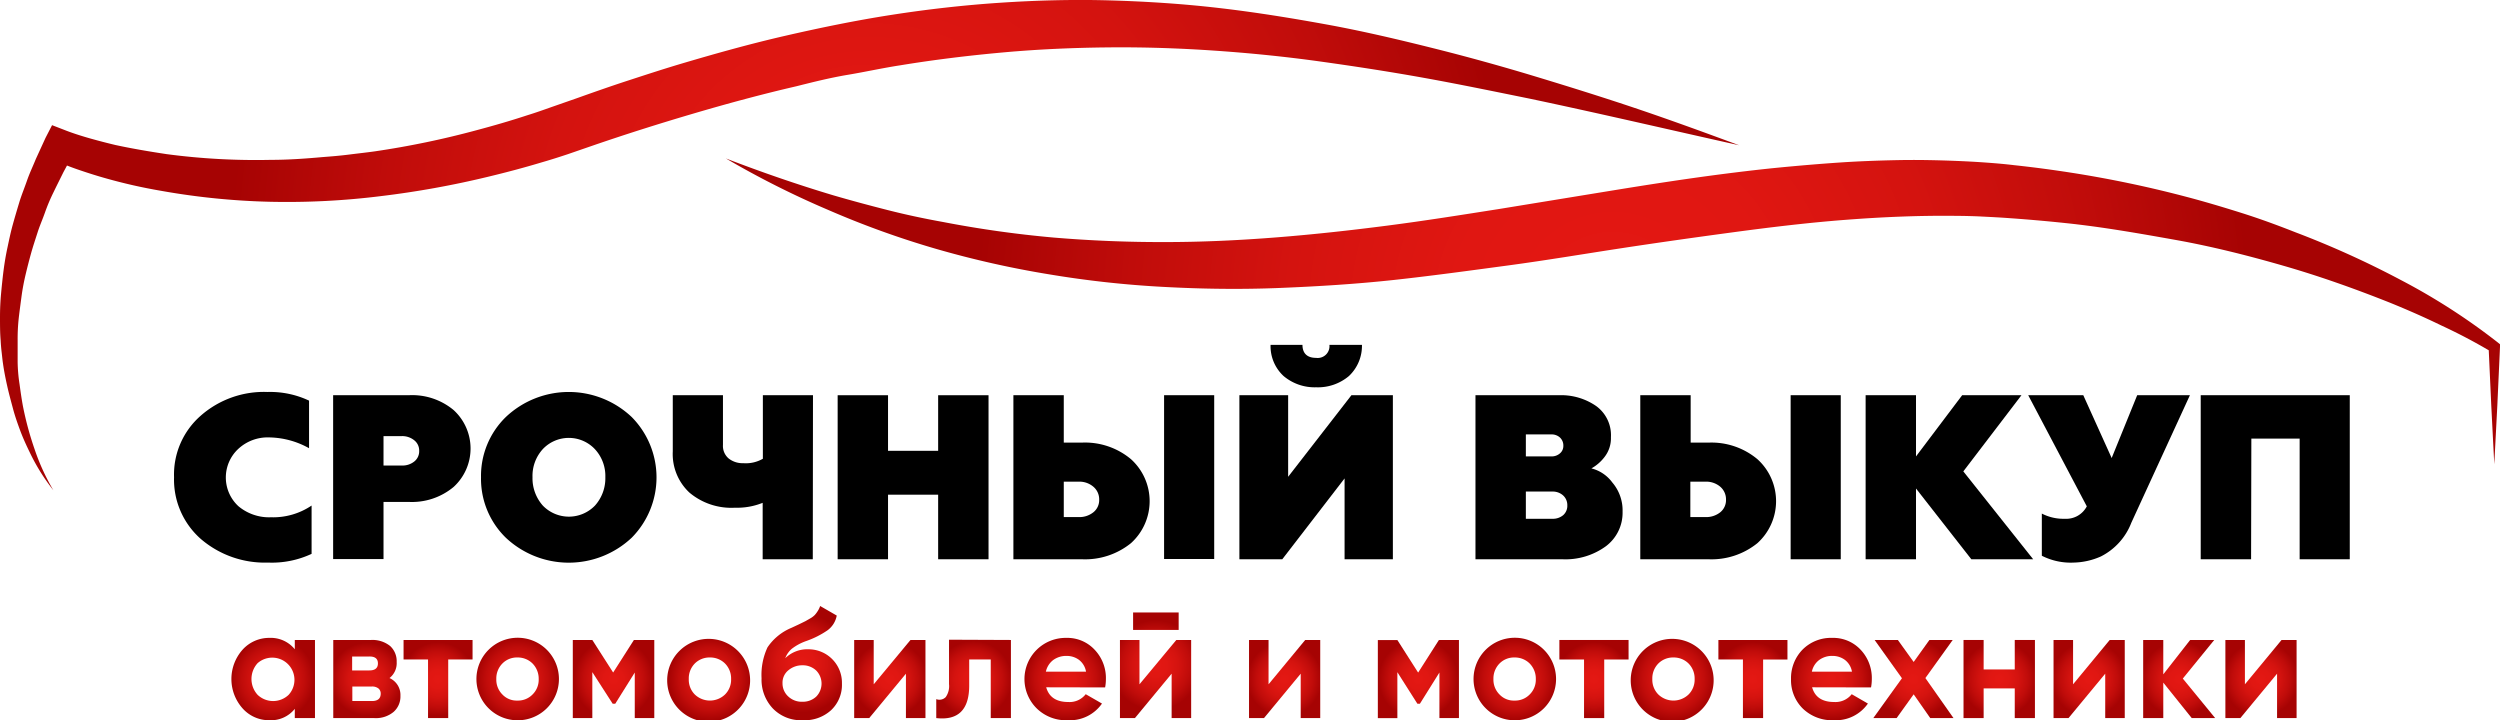
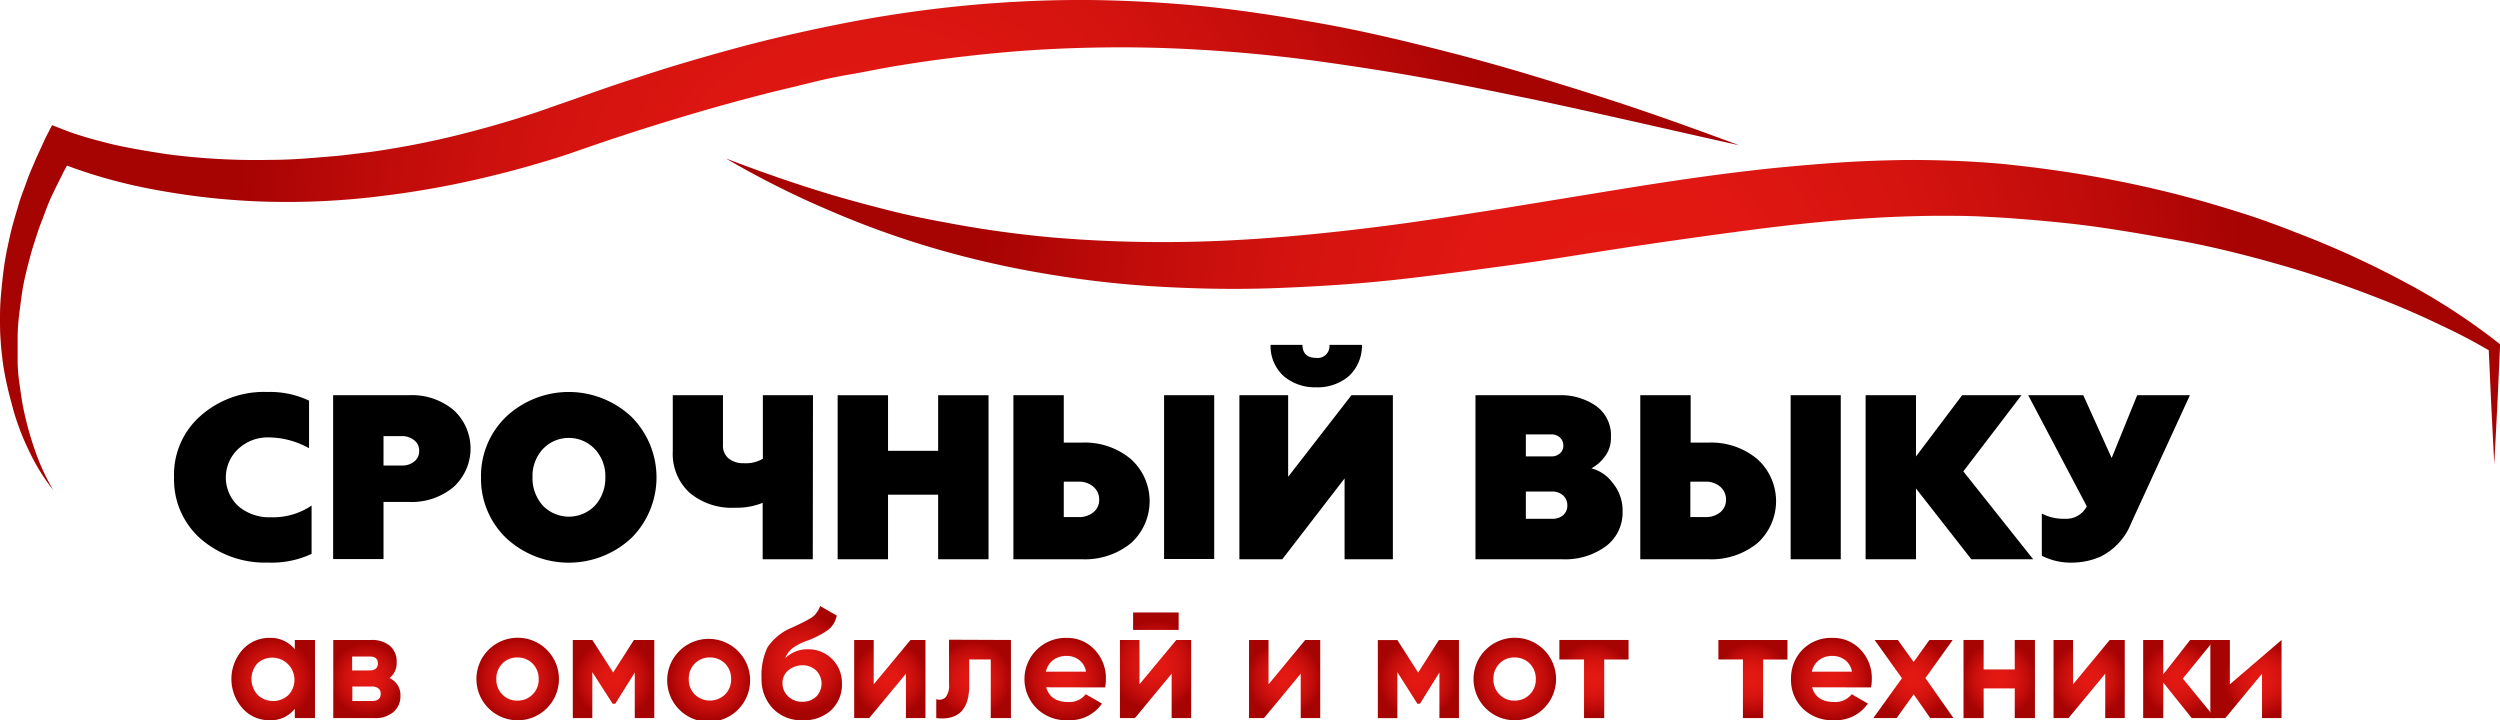
<svg xmlns="http://www.w3.org/2000/svg" xmlns:xlink="http://www.w3.org/1999/xlink" viewBox="0 0 384.08 110.66">
  <defs>
    <style>.cls-1{fill:url(#Безымянный_градиент_26);}.cls-2{fill:url(#Безымянный_градиент_26-2);}.cls-3{fill:url(#Безымянный_градиент_26-4);}.cls-4{fill:url(#Безымянный_градиент_26-5);}.cls-5{fill:url(#Безымянный_градиент_26-6);}.cls-6{fill:url(#Безымянный_градиент_26-7);}.cls-7{fill:url(#Безымянный_градиент_26-8);}.cls-8{fill:url(#Безымянный_градиент_26-9);}.cls-9{fill:url(#Безымянный_градиент_26-10);}.cls-10{fill:url(#Безымянный_градиент_26-11);}.cls-11{fill:url(#Безымянный_градиент_26-12);}.cls-12{fill:url(#Безымянный_градиент_26-13);}.cls-13{fill:url(#Безымянный_градиент_26-14);}.cls-14{fill:url(#Безымянный_градиент_26-15);}.cls-15{fill:url(#Безымянный_градиент_26-16);}.cls-16{fill:url(#Безымянный_градиент_26-17);}.cls-17{fill:url(#Безымянный_градиент_26-18);}.cls-18{fill:url(#Безымянный_градиент_26-19);}.cls-19{fill:url(#Безымянный_градиент_26-20);}.cls-20{fill:url(#Безымянный_градиент_26-21);}.cls-21{fill:url(#Безымянный_градиент_26-22);}.cls-22{fill:url(#Безымянный_градиент_26-23);}.cls-23{fill:url(#Безымянный_градиент_26-24);}.cls-24{fill:url(#Безымянный_градиент_26-25);}.cls-25{fill:url(#Безымянный_градиент_26-26);}</style>
    <radialGradient id="Безымянный_градиент_26" cx="247.8" cy="62.17" r="97.79" gradientTransform="matrix(1, 0, 0, -1, 0, 110.01)" gradientUnits="userSpaceOnUse">
      <stop offset="0" stop-color="#e41813" />
      <stop offset="0.25" stop-color="#e01712" />
      <stop offset="0.51" stop-color="#d4130f" />
      <stop offset="0.76" stop-color="#c00c0a" />
      <stop offset="1" stop-color="#a60303" />
    </radialGradient>
    <radialGradient id="Безымянный_градиент_26-2" cx="133.6" cy="72.35" r="98.15" xlink:href="#Безымянный_градиент_26" />
    <radialGradient id="Безымянный_градиент_26-4" cx="41.97" cy="5.68" r="6.38" xlink:href="#Безымянный_градиент_26" />
    <radialGradient id="Безымянный_градиент_26-5" cx="56.36" cy="5.68" r="5.6" xlink:href="#Безымянный_градиент_26" />
    <radialGradient id="Безымянный_градиент_26-6" cx="67.3" cy="5.68" r="5.66" xlink:href="#Безымянный_градиент_26" />
    <radialGradient id="Безымянный_градиент_26-7" cx="79.5" cy="5.68" r="6.34" xlink:href="#Безымянный_градиент_26" />
    <radialGradient id="Безымянный_градиент_26-8" cx="94.28" cy="5.68" r="6.12" xlink:href="#Безымянный_градиент_26" />
    <radialGradient id="Безымянный_градиент_26-9" cx="109.07" cy="5.68" r="6.34" xlink:href="#Безымянный_градиент_26" />
    <radialGradient id="Безымянный_градиент_26-10" cx="123.17" cy="8.14" r="7.6" xlink:href="#Безымянный_градиент_26" />
    <radialGradient id="Безымянный_градиент_26-11" cx="136.71" cy="5.68" r="5.74" xlink:href="#Безымянный_градиент_26" />
    <radialGradient id="Безымянный_градиент_26-12" cx="149.57" cy="5.66" r="5.88" xlink:href="#Безымянный_градиент_26" />
    <radialGradient id="Безымянный_градиент_26-13" cx="163.7" cy="5.68" r="6.27" xlink:href="#Безымянный_градиент_26" />
    <radialGradient id="Безымянный_градиент_26-14" cx="177.53" cy="7.8" r="6.92" xlink:href="#Безымянный_градиент_26" />
    <radialGradient id="Безымянный_градиент_26-15" cx="197.34" cy="5.68" r="5.75" xlink:href="#Безымянный_градиент_26" />
    <radialGradient id="Безымянный_градиент_26-16" cx="217.91" cy="5.68" r="6.12" xlink:href="#Безымянный_градиент_26" />
    <radialGradient id="Безымянный_градиент_26-17" cx="232.69" cy="5.68" r="6.34" xlink:href="#Безымянный_градиент_26" />
    <radialGradient id="Безымянный_градиент_26-18" cx="244.88" cy="5.68" r="5.67" xlink:href="#Безымянный_градиент_26" />
    <radialGradient id="Безымянный_градиент_26-19" cx="257.1" cy="5.68" r="6.34" xlink:href="#Безымянный_градиент_26" />
    <radialGradient id="Безымянный_градиент_26-20" cx="269.3" cy="5.68" r="5.66" xlink:href="#Безымянный_градиент_26" />
    <radialGradient id="Безымянный_градиент_26-21" cx="281.36" cy="5.68" r="6.27" xlink:href="#Безымянный_градиент_26" />
    <radialGradient id="Безымянный_градиент_26-22" cx="293.94" cy="5.68" r="6.09" xlink:href="#Безымянный_градиент_26" />
    <radialGradient id="Безымянный_градиент_26-23" cx="307.15" cy="5.68" r="5.75" xlink:href="#Безымянный_градиент_26" />
    <radialGradient id="Безымянный_градиент_26-24" cx="320.94" cy="5.68" r="5.75" xlink:href="#Безымянный_градиент_26" />
    <radialGradient id="Безымянный_градиент_26-25" cx="334.79" cy="5.68" r="5.77" xlink:href="#Безымянный_градиент_26" />
    <radialGradient id="Безымянный_градиент_26-26" cx="347.34" cy="5.68" r="5.75" xlink:href="#Безымянный_градиент_26" />
  </defs>
  <title>logo</title>
  <g id="Слой_2" data-name="Слой 2">
    <g id="Слой_1-2" data-name="Слой 1">
      <g id="Objects">
        <path class="cls-1" d="M383.2,71.32l-.46-9-.41-9,.35.69a83.32,83.32,0,0,0-7.6-4c-2.59-1.26-5.23-2.42-7.89-3.5-5.35-2.13-10.76-4.06-16.27-5.65s-11.08-3-16.68-4-11.26-2-16.93-2.59q-4.26-.45-8.53-.75c-1.31-.1-2.9-.18-4.27-.25s-2.78-.1-4.2-.11c-5.66-.06-11.34.19-17,.63s-11.38,1.13-17.09,1.9S254.76,37.27,249,38.15,237.5,40,231.7,40.78,220.1,42.36,214.24,43s-11.75,1-17.66,1.24-11.85.16-17.77-.16a156.49,156.49,0,0,1-17.67-1.94,148.76,148.76,0,0,1-17.31-3.9,138.41,138.41,0,0,1-16.62-6,137.87,137.87,0,0,1-15.69-7.9c5.48,2.11,10.94,4,16.48,5.66,2.77.81,5.57,1.56,8.36,2.27s5.61,1.31,8.44,1.82a167.92,167.92,0,0,0,17,2.4q8.56.72,17.15.7c5.72,0,11.44-.27,17.15-.72s11.42-1.08,17.13-1.82S224.64,33,230.36,32.1l17.21-2.81c5.76-.94,11.55-1.84,17.39-2.59,2.92-.37,5.85-.72,8.79-1s5.89-.53,8.85-.73,5.94-.31,8.92-.37,6,0,9,.12c1.49.06,3,.14,4.53.25s2.85.22,4.43.41c3,.32,5.9.71,8.84,1.17a175.09,175.09,0,0,1,17.43,3.65c2.87.75,5.71,1.6,8.54,2.49s5.61,1.91,8.37,3A142,142,0,0,1,368.81,43a97.46,97.46,0,0,1,14.9,9.59l.37.3v.4l-.41,9Z" />
        <path class="cls-2" d="M8.2,75.32a30.63,30.63,0,0,1-3.69-5.95c-.51-1.05-1-2.13-1.41-3.23S2.3,63.93,2,62.8s-.62-2.28-.88-3.44S.62,57,.46,55.86c-.09-.59-.14-1.18-.21-1.77S.13,52.9.1,52.31C0,51.12,0,49.93,0,48.74s.05-2.39.16-3.58.23-2.38.38-3.56.35-2.37.6-3.54.49-2.34.81-3.5.66-2.3,1-3.43.81-2.26,1.2-3.39.91-2.21,1.36-3.32L7,21.17l1-1.94,2.25.87c1.07.41,2.4.83,3.64,1.18s2.55.69,3.85,1c2.59.56,5.21,1,7.86,1.4a104.34,104.34,0,0,0,16,.88c2.67,0,5.33-.19,8-.43,1.33-.1,2.67-.21,4-.38s2.66-.31,4-.5A134.22,134.22,0,0,0,73.23,20c2.59-.69,5.16-1.43,7.71-2.27,1.28-.39,2.54-.84,3.81-1.29l3.87-1.35c2.58-.92,5.16-1.83,7.83-2.7s5.3-1.73,8-2.54c5.33-1.58,10.7-3.09,16.14-4.34S131.46,3.14,137,2.28,148.09.79,153.68.42s11.2-.52,16.79-.36,11.18.52,16.72,1.16,11,1.52,16.5,2.52S214.55,6,219.92,7.34s10.69,2.81,16,4.42,10.53,3.24,15.74,5S262,20.4,267.2,22.32c-10.75-2.39-21.45-4.9-32.18-7.16-5.37-1.09-10.73-2.2-16.1-3.17s-10.76-1.8-16.15-2.55S192,8.15,186.59,7.78s-10.8-.55-16.19-.5-10.77.28-16.13.76-10.71,1.13-16,2c-2.67.41-5.31,1-8,1.45s-5.29,1.1-7.91,1.76c-5.27,1.22-10.5,2.63-15.7,4.16s-10.31,3.14-15.55,4.94L87.2,23.7c-1.33.44-2.67.87-4,1.25-2.69.81-5.41,1.53-8.15,2.19a142.23,142.23,0,0,1-16.62,3A116.25,116.25,0,0,1,41.54,31,109.93,109.93,0,0,1,24.66,29.3a81.17,81.17,0,0,1-8.28-1.87c-1.37-.38-2.73-.81-4.08-1.27a42,42,0,0,1-4.11-1.62l3.16-1.08-1.61,3c-.49,1-1,2-1.48,3a28.87,28.87,0,0,0-1.32,3.1c-.38,1.1-.83,2.09-1.17,3.16s-.7,2.13-1,3.21-.58,2.17-.84,3.27-.47,2.2-.62,3.32-.3,2.23-.43,3.35a29.32,29.32,0,0,0-.17,3.38v3.4A24.68,24.68,0,0,0,3,59c.15,1.09.31,2.26.52,3.38A48.77,48.77,0,0,0,5.31,69,33,33,0,0,0,8.2,75.32Z" />
-         <path class="cls-2" d="M8.2,75.32a30.63,30.63,0,0,1-3.69-5.95c-.51-1.05-1-2.13-1.41-3.23S2.3,63.93,2,62.8s-.62-2.28-.88-3.44S.62,57,.46,55.86c-.09-.59-.14-1.18-.21-1.77S.13,52.9.1,52.31C0,51.12,0,49.93,0,48.74s.05-2.39.16-3.58.23-2.38.38-3.56.35-2.37.6-3.54.49-2.34.81-3.5.66-2.3,1-3.43.81-2.26,1.2-3.39.91-2.21,1.36-3.32L7,21.17l1-1.94,2.25.87c1.07.41,2.4.83,3.64,1.18s2.55.69,3.85,1c2.59.56,5.21,1,7.86,1.4a104.34,104.34,0,0,0,16,.88c2.67,0,5.33-.19,8-.43,1.33-.1,2.67-.21,4-.38s2.66-.31,4-.5A134.22,134.22,0,0,0,73.23,20c2.59-.69,5.16-1.43,7.71-2.27,1.28-.39,2.54-.84,3.81-1.29l3.87-1.35c2.58-.92,5.16-1.83,7.83-2.7s5.3-1.73,8-2.54c5.33-1.58,10.7-3.09,16.14-4.34S131.46,3.14,137,2.28,148.09.79,153.68.42s11.2-.52,16.79-.36,11.18.52,16.72,1.16,11,1.52,16.5,2.52S214.55,6,219.92,7.34s10.69,2.81,16,4.42,10.53,3.24,15.74,5S262,20.4,267.2,22.32c-10.75-2.39-21.45-4.9-32.18-7.16-5.37-1.09-10.73-2.2-16.1-3.17s-10.76-1.8-16.15-2.55S192,8.15,186.59,7.78s-10.8-.55-16.19-.5-10.77.28-16.13.76-10.71,1.13-16,2c-2.67.41-5.31,1-8,1.45s-5.29,1.1-7.91,1.76c-5.27,1.22-10.5,2.63-15.7,4.16s-10.31,3.14-15.55,4.94L87.2,23.7c-1.33.44-2.67.87-4,1.25-2.69.81-5.41,1.53-8.15,2.19a142.23,142.23,0,0,1-16.62,3A116.25,116.25,0,0,1,41.54,31,109.93,109.93,0,0,1,24.66,29.3a81.17,81.17,0,0,1-8.28-1.87c-1.37-.38-2.73-.81-4.08-1.27a42,42,0,0,1-4.11-1.62l3.16-1.08-1.61,3c-.49,1-1,2-1.48,3a28.87,28.87,0,0,0-1.32,3.1c-.38,1.1-.83,2.09-1.17,3.16s-.7,2.13-1,3.21-.58,2.17-.84,3.27-.47,2.2-.62,3.32-.3,2.23-.43,3.35a29.32,29.32,0,0,0-.17,3.38v3.4A24.68,24.68,0,0,0,3,59c.15,1.09.31,2.26.52,3.38A48.77,48.77,0,0,0,5.31,69,33,33,0,0,0,8.2,75.32Z" />
        <path class="cls-3" d="M45.29,98.32h3.1v12h-3.1V108.9a4.69,4.69,0,0,1-3.91,1.75,5.43,5.43,0,0,1-4.12-1.83,6.78,6.78,0,0,1,0-9A5.49,5.49,0,0,1,41.38,98a4.75,4.75,0,0,1,3.91,1.75Zm-5.71,8.43a3.45,3.45,0,0,0,4.76,0,3.41,3.41,0,0,0-4.76-4.87A3.61,3.61,0,0,0,39.58,106.75Z" />
        <path class="cls-4" d="M59.84,104.17a2.85,2.85,0,0,1,1.68,2.74,3.14,3.14,0,0,1-1.05,2.46,4.24,4.24,0,0,1-3,.95H51.2v-12H57a4.34,4.34,0,0,1,2.94.93,3.15,3.15,0,0,1,1,2.45A2.9,2.9,0,0,1,59.84,104.17Zm-3.1-3.31H54.1V103h2.64q1.32,0,1.32-1.08C58.06,101.2,57.62,100.85,56.74,100.86Zm.41,6.84c.89,0,1.34-.38,1.34-1.15a1,1,0,0,0-.36-.79,1.55,1.55,0,0,0-1-.29h-3v2.23Z" />
-         <path class="cls-5" d="M72.6,98.32v3H68.86v9h-3.1v-9H62v-3Z" />
        <path class="cls-6" d="M84,108.82a6.34,6.34,0,1,1,0-9A6.35,6.35,0,0,1,84,108.82Zm-6.82-2.13a3,3,0,0,0,2.31.94,3.1,3.1,0,0,0,2.33-.94,3.17,3.17,0,0,0,.94-2.37,3.32,3.32,0,0,0-.94-2.38,3.22,3.22,0,0,0-2.33-.93,3.12,3.12,0,0,0-2.31.93,3.27,3.27,0,0,0-.93,2.38A3.2,3.2,0,0,0,77.18,106.69Z" />
        <path class="cls-7" d="M100.52,98.32v12h-3v-7l-3,4.8h-.39L91,103.26v7.06H88v-12h3l3.2,5,3.19-5Z" />
        <path class="cls-8" d="M113.57,108.82a6.37,6.37,0,1,1,0-8.6A6.37,6.37,0,0,1,113.57,108.82Zm-6.83-2.13a3.35,3.35,0,0,0,4.65,0,3.2,3.2,0,0,0,.93-2.37,3.27,3.27,0,0,0-.93-2.38,3.22,3.22,0,0,0-2.33-.93,3.18,3.18,0,0,0-2.32.93,3.26,3.26,0,0,0-.92,2.38A3.21,3.21,0,0,0,106.74,106.69Z" />
        <path class="cls-9" d="M123.29,110.65a6,6,0,0,1-4.57-1.82A6.44,6.44,0,0,1,117,104.2a10,10,0,0,1,.91-4.74,8.22,8.22,0,0,1,3.67-3l1.16-.54,1-.49.75-.43a3.13,3.13,0,0,0,.69-.52,4.31,4.31,0,0,0,.44-.59,3.2,3.2,0,0,0,.38-.79l2.55,1.47a3.61,3.61,0,0,1-1.41,2.26,13.76,13.76,0,0,1-3.27,1.65,7.88,7.88,0,0,0-2.23,1.2,3.51,3.51,0,0,0-1,1.44,4.86,4.86,0,0,1,3.6-1.37,5.14,5.14,0,0,1,5.11,5.17v.13a5.35,5.35,0,0,1-1.67,4.06A6.05,6.05,0,0,1,123.29,110.65ZM121.1,107a3,3,0,0,0,2.17.81,3,3,0,0,0,2.13-.79,2.86,2.86,0,0,0,0-4,3,3,0,0,0-2.16-.81,3.27,3.27,0,0,0-2.1.75,2.44,2.44,0,0,0-.92,2A2.71,2.71,0,0,0,121.1,107Z" />
        <path class="cls-10" d="M139.88,98.32h2.3v12h-3V103.5l-5.64,6.82h-2.31v-12h3v6.81Z" />
        <path class="cls-11" d="M155.31,98.32v12h-3.1v-9H148.9v4c0,3.71-1.69,5.39-5.06,5v-2.91a1.35,1.35,0,0,0,1.46-.32,2.94,2.94,0,0,0,.5-2V98.28Z" />
        <path class="cls-12" d="M160.73,105.59c.42,1.5,1.55,2.26,3.39,2.26a3.13,3.13,0,0,0,2.68-1.2l2.5,1.44a6,6,0,0,1-5.23,2.56,6.44,6.44,0,0,1-4.78-1.8A6.33,6.33,0,0,1,163.83,98a5.72,5.72,0,0,1,4.35,1.83,6.3,6.3,0,0,1,1.72,4.51,6.75,6.75,0,0,1-.12,1.27Zm0-2.4h6.12a2.91,2.91,0,0,0-1.09-1.82,3.17,3.17,0,0,0-1.88-.6,3.4,3.4,0,0,0-2.07.63,3.07,3.07,0,0,0-1.13,1.79Z" />
        <path class="cls-13" d="M180.72,98.32H183v12h-3V103.5l-5.64,6.82h-2.3v-12h3v6.81Zm-6.64-1.54V94.09h7v2.69Z" />
        <path class="cls-14" d="M200.52,98.32h2.31v12h-3V103.5l-5.64,6.82h-2.3v-12h3v6.81Z" />
        <path class="cls-15" d="M224.14,98.32v12h-3v-7l-3,4.8h-.38l-3.08-4.85v7.06h-3v-12h3l3.19,5,3.19-5Z" />
        <path class="cls-16" d="M237.19,108.82a6.34,6.34,0,1,1,0-9A6.35,6.35,0,0,1,237.19,108.82Zm-6.82-2.13a3,3,0,0,0,2.31.94,3.1,3.1,0,0,0,2.33-.94,3.17,3.17,0,0,0,.94-2.37,3.32,3.32,0,0,0-.94-2.38,3.22,3.22,0,0,0-2.33-.93,3.12,3.12,0,0,0-2.31.93,3.27,3.27,0,0,0-.93,2.38A3.2,3.2,0,0,0,230.37,106.69Z" />
        <path class="cls-17" d="M250.2,98.32v3h-3.74v9h-3.1v-9h-3.79v-3Z" />
-         <path class="cls-18" d="M261.6,108.82a6.37,6.37,0,1,1,0-8.6A6.37,6.37,0,0,1,261.6,108.82Zm-6.83-2.13a3.35,3.35,0,0,0,4.65,0,3.2,3.2,0,0,0,.93-2.37,3.27,3.27,0,0,0-.93-2.38,3.22,3.22,0,0,0-2.33-.93,3.18,3.18,0,0,0-2.32.93,3.26,3.26,0,0,0-.92,2.38A3.21,3.21,0,0,0,254.77,106.69Z" />
        <path class="cls-19" d="M274.61,98.32v3h-3.74v9h-3.1v-9H264v-3Z" />
        <path class="cls-20" d="M278.4,105.59c.42,1.5,1.55,2.26,3.39,2.26a3.16,3.16,0,0,0,2.69-1.2l2.49,1.44a6,6,0,0,1-5.23,2.56,6.48,6.48,0,0,1-4.78-1.8,6.12,6.12,0,0,1-1.8-4.53,6.27,6.27,0,0,1,1.78-4.53A6.16,6.16,0,0,1,281.5,98a5.74,5.74,0,0,1,4.36,1.83,6.33,6.33,0,0,1,1.71,4.51,6.75,6.75,0,0,1-.12,1.27Zm0-2.4h6.12a2.88,2.88,0,0,0-1.1-1.82,3.17,3.17,0,0,0-1.88-.6,3.31,3.31,0,0,0-2.06.63,3,3,0,0,0-1.12,1.79Z" />
        <path class="cls-21" d="M300.12,110.32h-3.57L294,106.67l-2.62,3.65H287.8l4.4-6.12L288,98.32h3.57L294,101.7l2.42-3.38H300l-4.2,5.85Z" />
        <path class="cls-22" d="M309.53,98.32h3.1v12h-3.1v-4.56h-4.78v4.56h-3.09v-12h3.09v4.53h4.78Z" />
        <path class="cls-23" d="M324.12,98.32h2.31v12h-3V103.5l-5.64,6.82h-2.3v-12h3v6.81Z" />
        <path class="cls-24" d="M340.32,110.32h-3.6l-4.37-5.45v5.45h-3.09v-12h3.09v5.28l4.13-5.28h3.7l-4.83,5.93Z" />
-         <path class="cls-25" d="M350.52,98.32h2.31v12h-3V103.5l-5.64,6.82h-2.3v-12h3v6.81Z" />
+         <path class="cls-25" d="M350.52,98.32v12h-3V103.5l-5.64,6.82h-2.3v-12h3v6.81Z" />
        <path d="M41.18,86.43a15.08,15.08,0,0,1-10.34-3.64,12.14,12.14,0,0,1-4.1-9.47,12,12,0,0,1,4.07-9.43A14.69,14.69,0,0,1,41.1,60.22a14,14,0,0,1,6.38,1.33v7.31a12.9,12.9,0,0,0-6.16-1.66A6.62,6.62,0,0,0,36.57,69a6,6,0,0,0,.07,8.78,7.36,7.36,0,0,0,5,1.69,10.56,10.56,0,0,0,6.23-1.8v7.42A14.43,14.43,0,0,1,41.18,86.43Z" />
        <path d="M51.18,60.72H62.77A9.94,9.94,0,0,1,69.69,63a8,8,0,0,1,0,11.81,10,10,0,0,1-6.92,2.3H58.92v8.78H51.18Zm7.74,10.8h2.81a2.89,2.89,0,0,0,1.93-.63,2,2,0,0,0,.74-1.63,2,2,0,0,0-.76-1.62A2.94,2.94,0,0,0,61.73,67H58.92Z" />
        <path d="M73.9,73.32a12.62,12.62,0,0,1,3.81-9.25,14.07,14.07,0,0,1,19.34,0,13.18,13.18,0,0,1,0,18.54,14.11,14.11,0,0,1-19.34,0A12.63,12.63,0,0,1,73.9,73.32Zm9.5,4.36a5.57,5.57,0,0,0,8,0A6.28,6.28,0,0,0,93,73.32,6.06,6.06,0,0,0,91.39,69a5.5,5.5,0,0,0-8,0,6.1,6.1,0,0,0-1.58,4.32A6.32,6.32,0,0,0,83.4,77.68Z" />
        <path d="M124.87,85.92h-7.7V77.25a10.5,10.5,0,0,1-4.25.75,10,10,0,0,1-7-2.32,8.09,8.09,0,0,1-2.56-6.32V60.72h7.71v7.64a2.52,2.52,0,0,0,.88,2.08,3.45,3.45,0,0,0,2.25.72,5.23,5.23,0,0,0,3-.68V60.72h7.7Z" />
        <path d="M136.43,85.92h-7.74V60.72h7.74v8.54h7.7V60.72h7.74v25.2h-7.74V76h-7.7Z" />
        <path d="M166.2,85.92H155.69V60.72h7.74V68h2.77a11,11,0,0,1,7.56,2.55,8.69,8.69,0,0,1,0,12.89A11.2,11.2,0,0,1,166.2,85.92ZM163.43,74v5.44h2.27a3.43,3.43,0,0,0,2.28-.74,2.38,2.38,0,0,0,.89-1.92,2.53,2.53,0,0,0-.89-2A3.3,3.3,0,0,0,165.7,74Zm23.11,11.88h-7.7V60.72h7.7Z" />
        <path d="M197,85.92h-6.59V60.72h7.49V73.25l9.72-12.53h6.37v25.2h-7.42V73.5ZM202.2,59.5a7.39,7.39,0,0,1-5-1.73,6.24,6.24,0,0,1-2-4.79h4.9c0,1.3.72,2,2.09,2a1.81,1.81,0,0,0,2.05-2h5a6.38,6.38,0,0,1-2,4.79A7.37,7.37,0,0,1,202.2,59.5Z" />
        <path d="M240,85.92H226.68V60.72h12.78a9.45,9.45,0,0,1,5.76,1.66,5.52,5.52,0,0,1,2.27,4.79,4.68,4.68,0,0,1-1,3.06,6.5,6.5,0,0,1-2,1.73,5.72,5.72,0,0,1,3.21,2.16,6.59,6.59,0,0,1,1.58,4.5,6.43,6.43,0,0,1-2.55,5.29A10.54,10.54,0,0,1,240,85.92Zm-5.58-19.18v3.38h3.92a1.92,1.92,0,0,0,1.32-.47,1.47,1.47,0,0,0,.52-1.15,1.67,1.67,0,0,0-.52-1.28,1.88,1.88,0,0,0-1.32-.48Zm0,8.78V79.7h4.07a2.44,2.44,0,0,0,1.67-.56,1.9,1.9,0,0,0,.63-1.5,2,2,0,0,0-.65-1.53,2.37,2.37,0,0,0-1.65-.59Z" />
        <path d="M262.46,85.92H252V60.72h7.74V68h2.77A11,11,0,0,1,270,70.55a8.69,8.69,0,0,1,0,12.89A11.2,11.2,0,0,1,262.46,85.92ZM259.69,74v5.44H262a3.46,3.46,0,0,0,2.29-.74,2.4,2.4,0,0,0,.88-1.92,2.55,2.55,0,0,0-.88-2A3.33,3.33,0,0,0,262,74ZM282.8,85.92h-7.7V60.72h7.7Z" />
        <path d="M294.36,85.92h-7.74V60.72h7.74v9.4l7.09-9.4h9.11l-8.93,11.7,10.73,13.5h-9.5l-8.5-10.87Z" />
        <path d="M318.62,86.43a9.81,9.81,0,0,1-4.93-1.05V78.9a7.22,7.22,0,0,0,3.53.8,3.56,3.56,0,0,0,3.38-1.91l-9-17.07h8.46l4.36,9.65,3.92-9.65h8.1l-9,19.59a9.69,9.69,0,0,1-4.68,5.18A10.79,10.79,0,0,1,318.62,86.43Z" />
-         <path d="M345.84,85.92H338.1V60.72H361v25.2h-7.7V67.38h-7.42Z" />
      </g>
    </g>
  </g>
</svg>